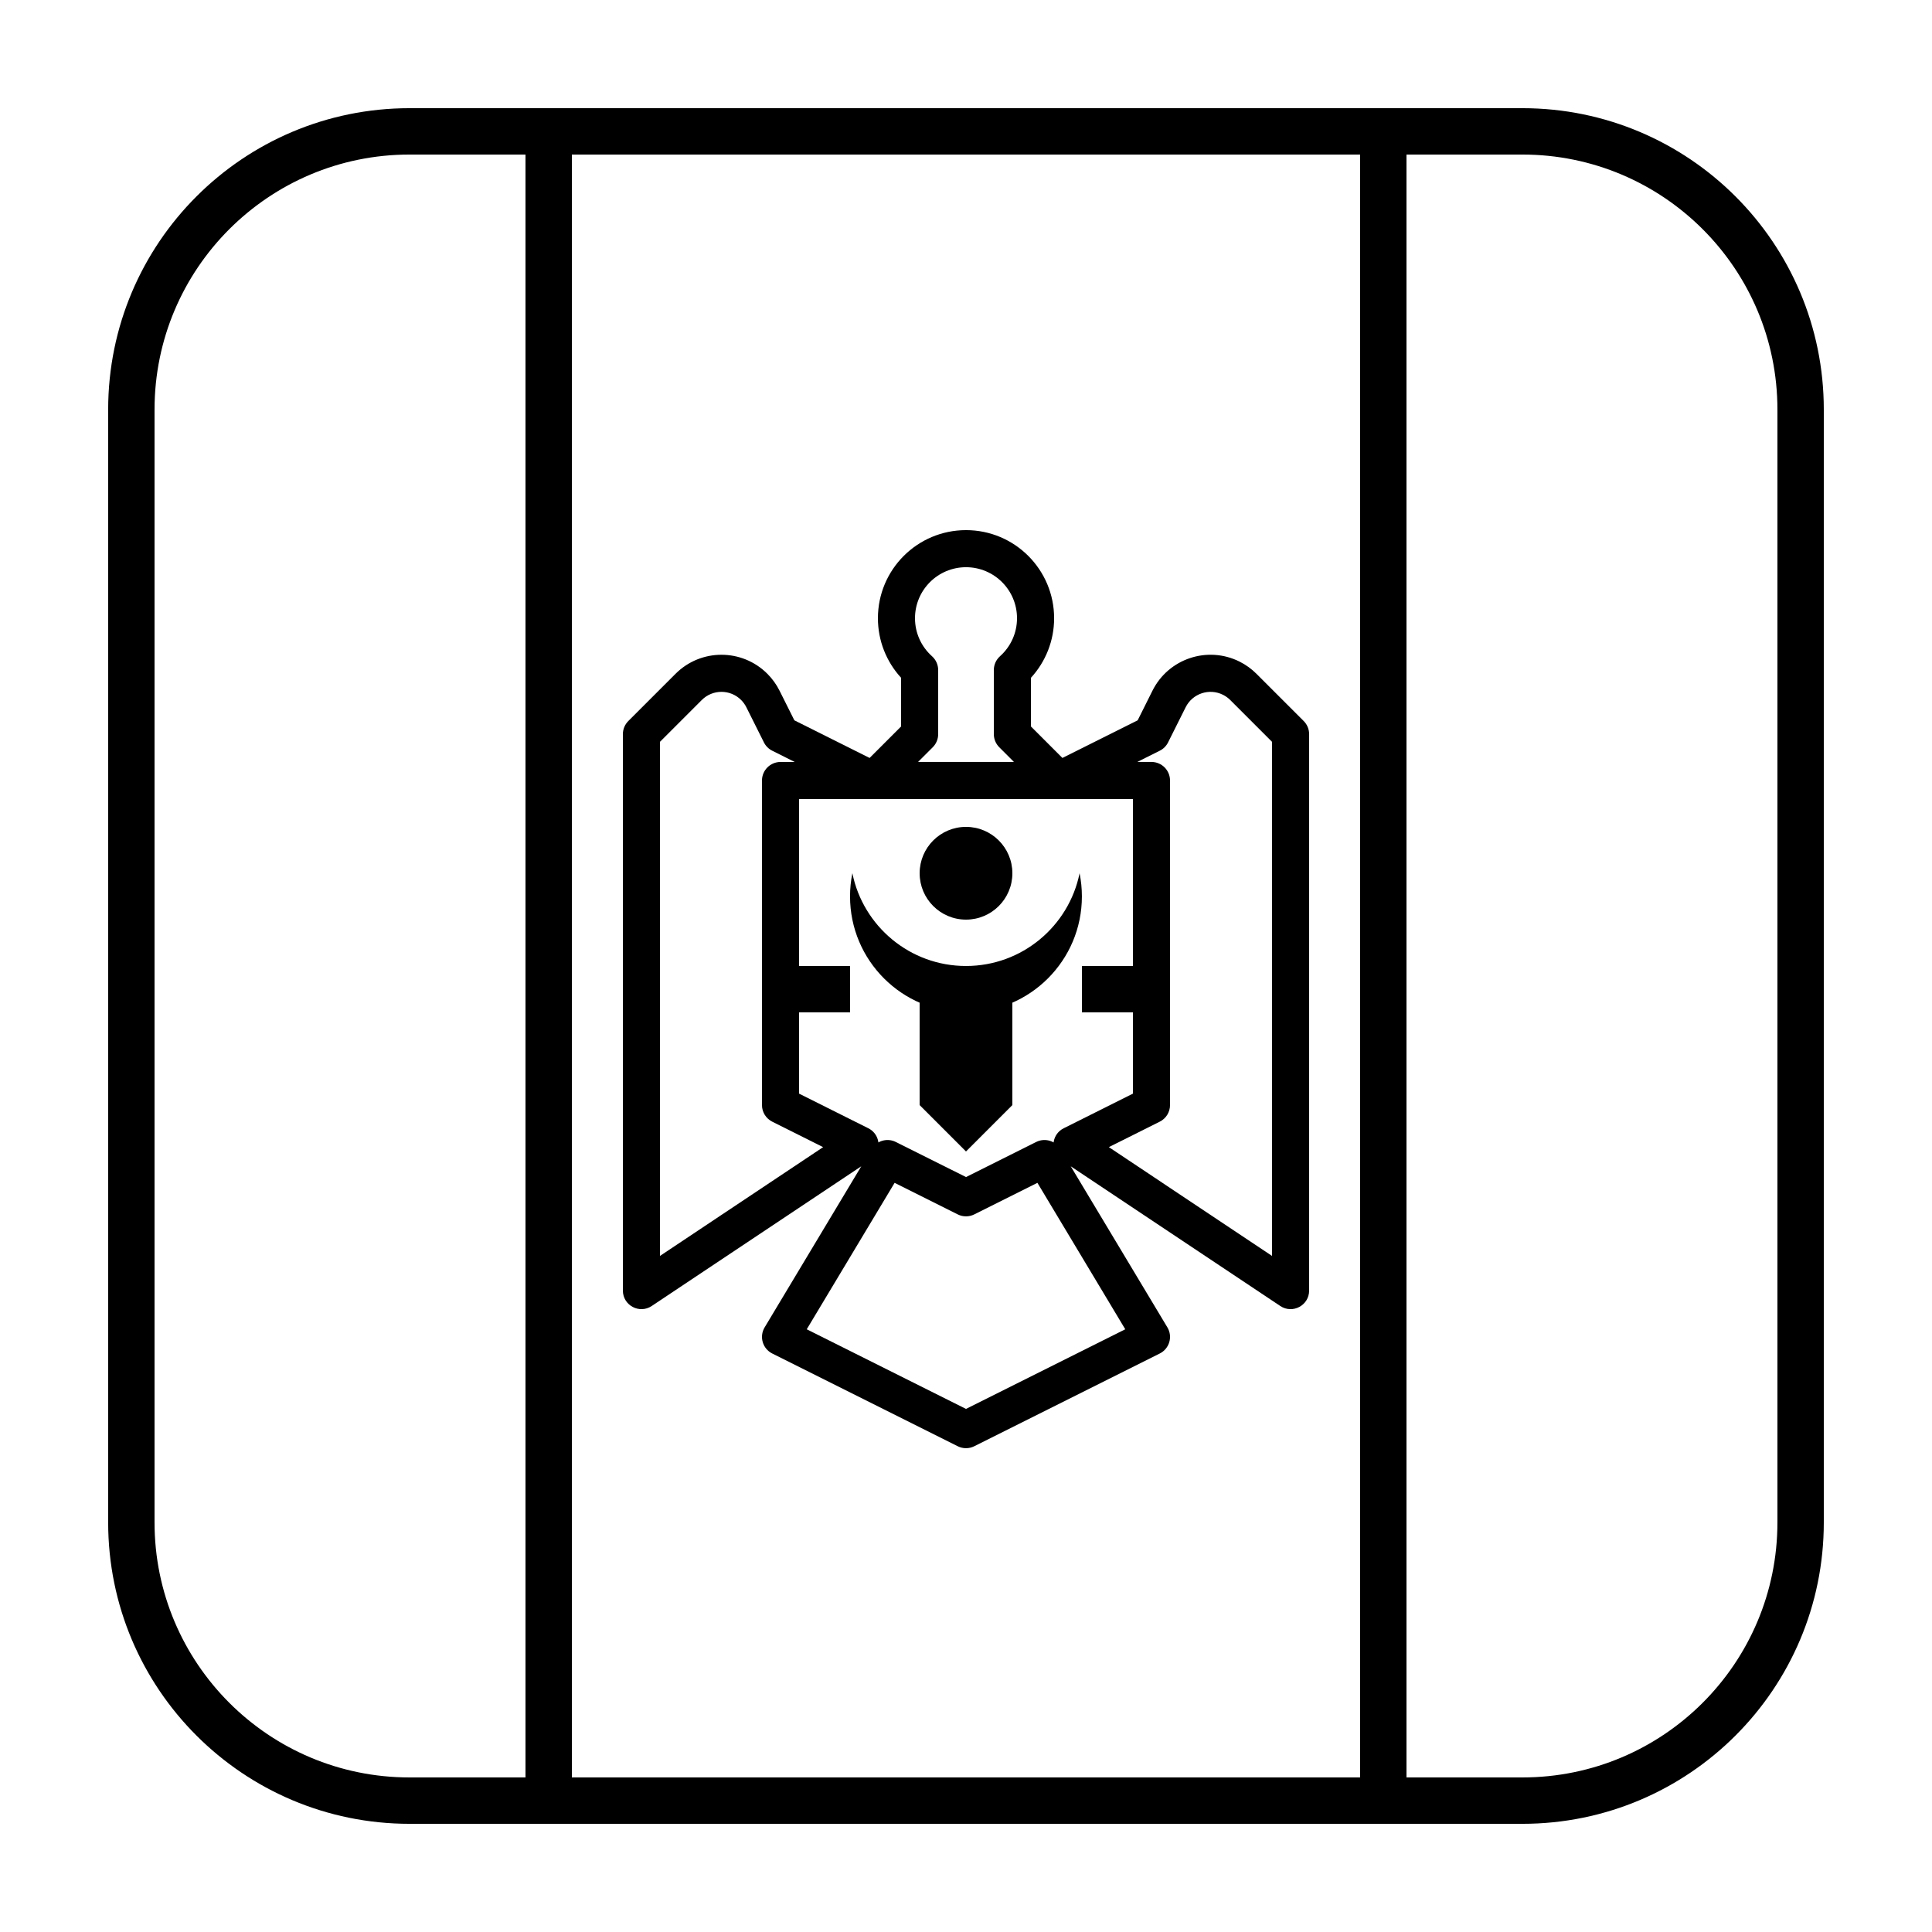
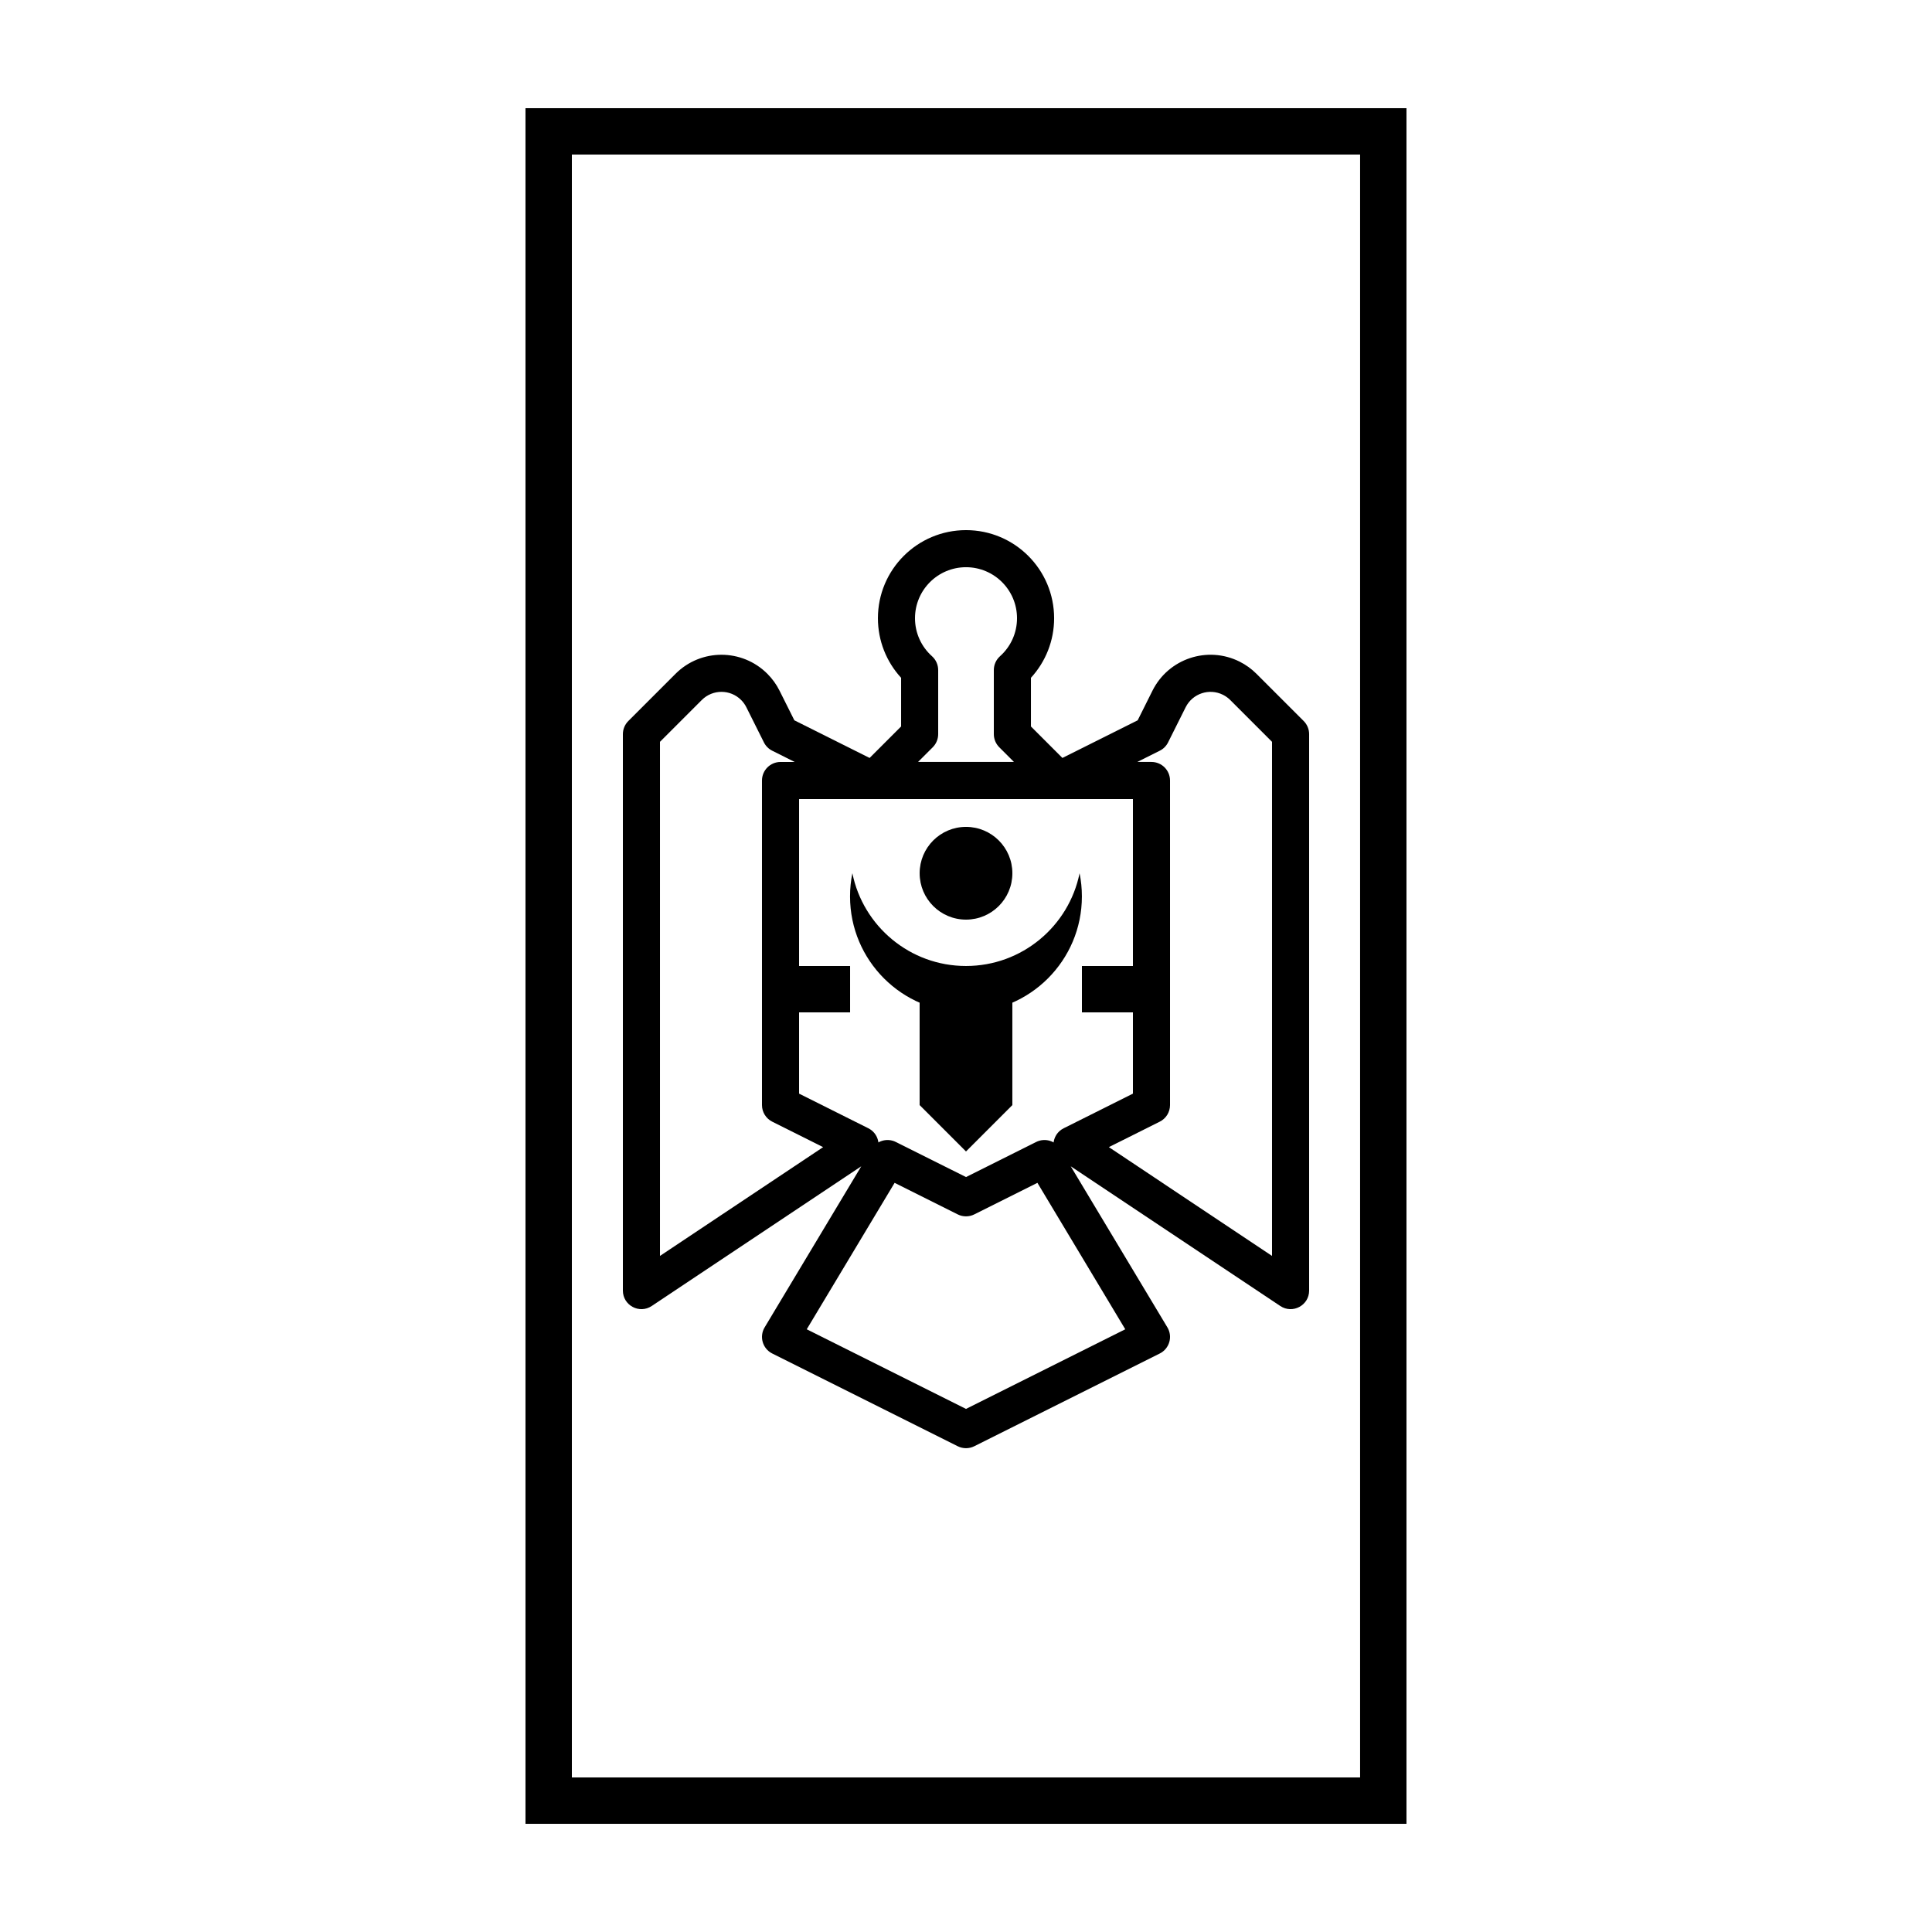
<svg xmlns="http://www.w3.org/2000/svg" fill="#000000" width="800px" height="800px" version="1.1" viewBox="144 144 512 512">
  <g>
-     <path d="m252.54 172.67h294.91c44.113 0 79.875 35.762 79.875 79.875v294.91c0 44.113-35.762 79.875-79.875 79.875h-294.91c-44.113 0-79.875-35.762-79.875-79.875v-294.91c0-44.113 35.762-79.875 79.875-79.875zm0 12.289c-37.328 0-67.586 30.258-67.586 67.586v294.91c0 37.328 30.258 67.586 67.586 67.586h294.91c37.328 0 67.586-30.258 67.586-67.586v-294.91c0-37.328-30.258-67.586-67.586-67.586z" />
    <path d="m295.55 184.96v430.08h208.89v-430.08zm221.18-12.289v454.66h-233.47v-454.66z" />
    <path d="m481.1 476.83v-136.24l-11.078-11.082c-0.562-0.559-1.207-1.023-1.918-1.379-3.641-1.82-8.07-0.344-9.891 3.297l-4.664 9.328c-0.477 0.949-1.246 1.723-2.199 2.195l-5.953 2.977h3.758c2.715 0 4.914 2.203 4.914 4.918v86.016c0 1.859-1.051 3.562-2.719 4.394l-13.488 6.746zm-72.285-134.8c-0.922-0.922-1.441-2.172-1.441-3.477v-16.98c0-1.398 0.594-2.731 1.637-3.664 2.852-2.551 4.508-6.176 4.508-10.074 0-7.465-6.051-13.52-13.516-13.52s-13.52 6.055-13.52 13.52c0 3.898 1.656 7.523 4.508 10.074 1.043 0.934 1.637 2.266 1.637 3.664v16.98c0 1.305-0.516 2.555-1.438 3.477l-3.898 3.894h25.418zm-60.164 0.918c-0.953-0.473-1.723-1.246-2.199-2.195l-4.664-9.328c-0.352-0.711-0.82-1.355-1.379-1.918-2.879-2.879-7.547-2.879-10.426 0l-11.082 11.082v136.24l43.238-28.828-13.488-6.746c-1.664-0.832-2.719-2.535-2.719-4.394v-86.016c0-2.715 2.203-4.918 4.918-4.918h3.754zm100.77-15.922c4.25-8.496 14.582-11.941 23.082-7.691 1.652 0.828 3.16 1.914 4.469 3.223l12.523 12.52c0.922 0.922 1.438 2.172 1.438 3.477v147.46c0 3.926-4.375 6.266-7.641 4.09l-57.93-38.621c-3.141-2.094-2.848-6.797 0.527-8.484l18.348-9.176v-78.062h-88.473v78.062l18.348 9.176c3.375 1.688 3.668 6.391 0.527 8.484l-57.93 38.621c-3.266 2.176-7.641-0.164-7.641-4.09v-147.46c0-1.305 0.52-2.555 1.441-3.477l12.52-12.52c6.719-6.719 17.609-6.719 24.328 0 1.309 1.309 2.398 2.816 3.223 4.469l3.934 7.863 19.941 9.973 8.344-8.344v-12.898c-3.91-4.258-6.144-9.844-6.144-15.785 0-12.895 10.453-23.348 23.348-23.348s23.348 10.453 23.348 23.348c0 5.941-2.238 11.527-6.144 15.785v12.898l8.344 8.344 19.941-9.973zm-47.223 138.8c-1.383 0.691-3.012 0.691-4.394 0l-16.723-8.363-23.285 38.809 42.207 21.102 42.203-21.102-23.281-38.809zm16.398-19.191c2.301-1.148 5.094-0.336 6.414 1.867l28.359 47.262c1.473 2.457 0.543 5.644-2.019 6.926l-49.152 24.574c-1.383 0.695-3.012 0.695-4.394 0l-49.152-24.574c-2.562-1.281-3.488-4.469-2.016-6.926l28.355-47.262c1.32-2.203 4.117-3.016 6.414-1.867l18.598 9.297z" />
    <path d="m350.85 400h18.434v12.289h-18.434z" />
    <path d="m430.72 400h18.434v12.289h-18.434z" />
    <path d="m387.71 400h24.574v36.863l-12.285 12.289-12.289-12.289z" />
    <path d="m412.29 375.42c0 6.785-5.5 12.289-12.285 12.289-6.789 0-12.289-5.504-12.289-12.289s5.5-12.289 12.289-12.289c6.785 0 12.285 5.504 12.285 12.289" />
    <path d="m369.89 375.42c2.844 14.023 15.242 24.578 30.105 24.578 14.859 0 27.258-10.555 30.105-24.578 0.402 1.984 0.613 4.039 0.613 6.144 0 16.965-13.754 30.719-30.719 30.719-16.969 0-30.723-13.754-30.723-30.719 0-2.106 0.211-4.16 0.617-6.144z" />
  </g>
</svg>